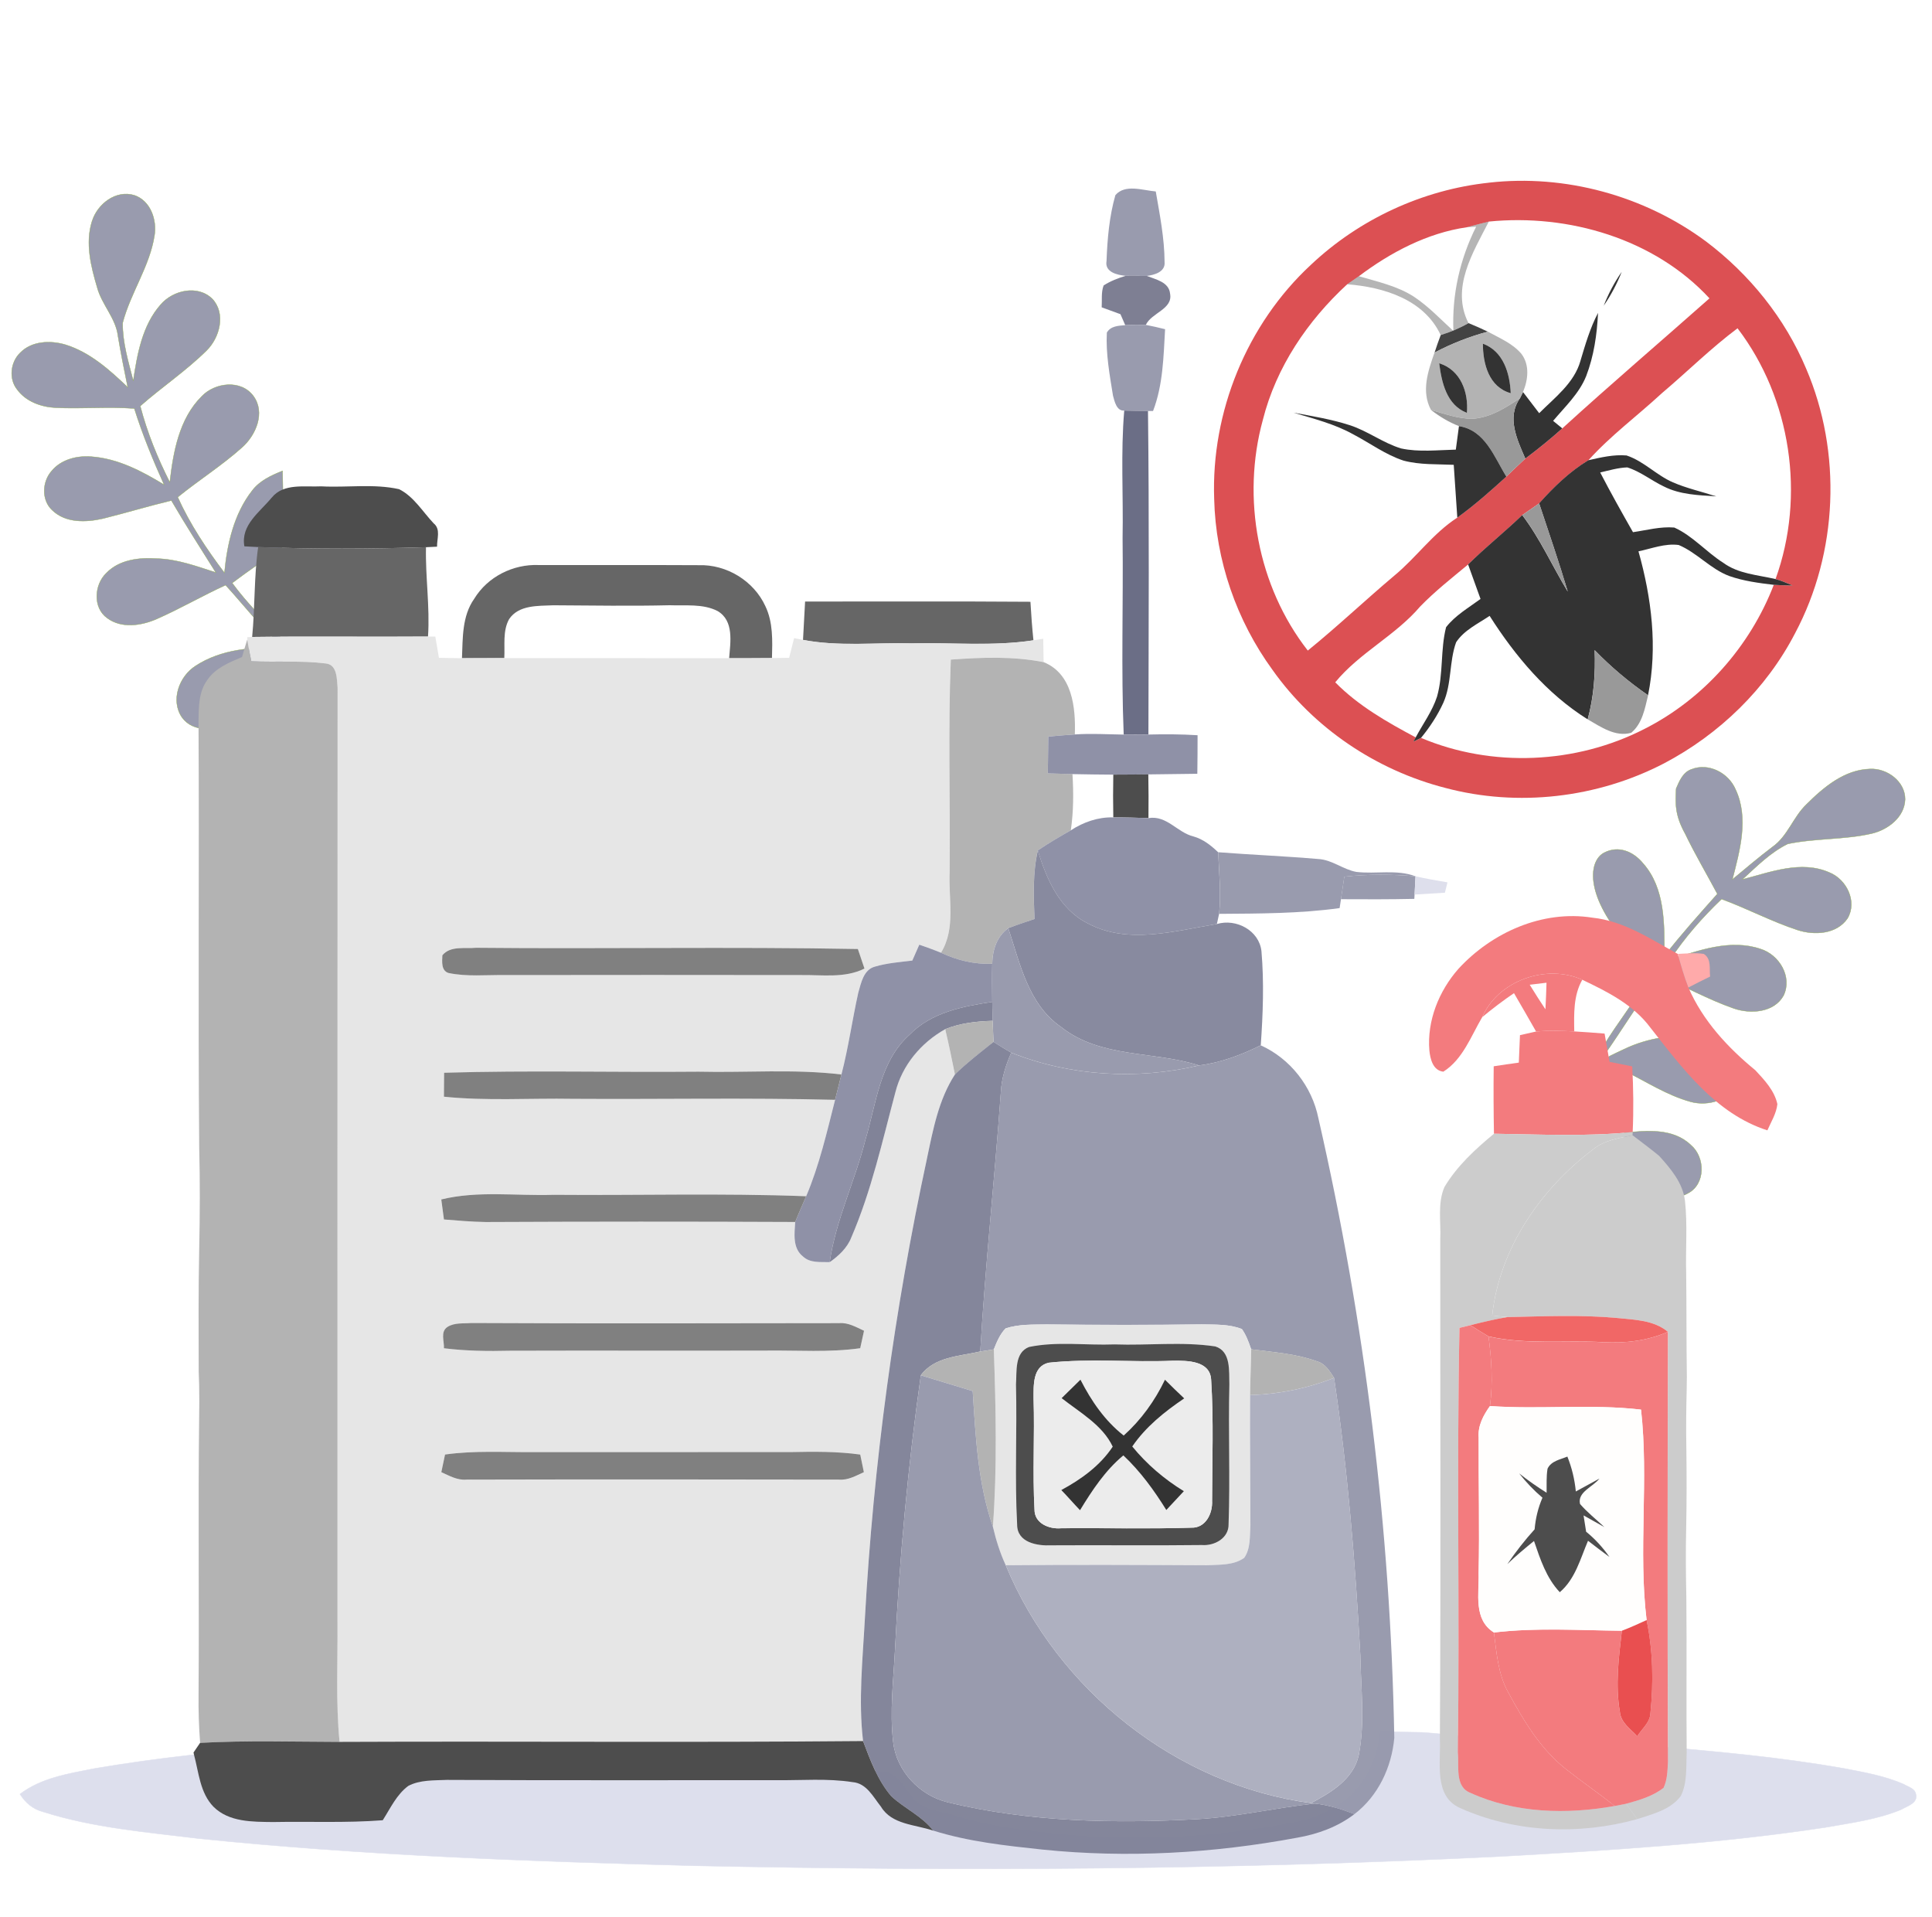
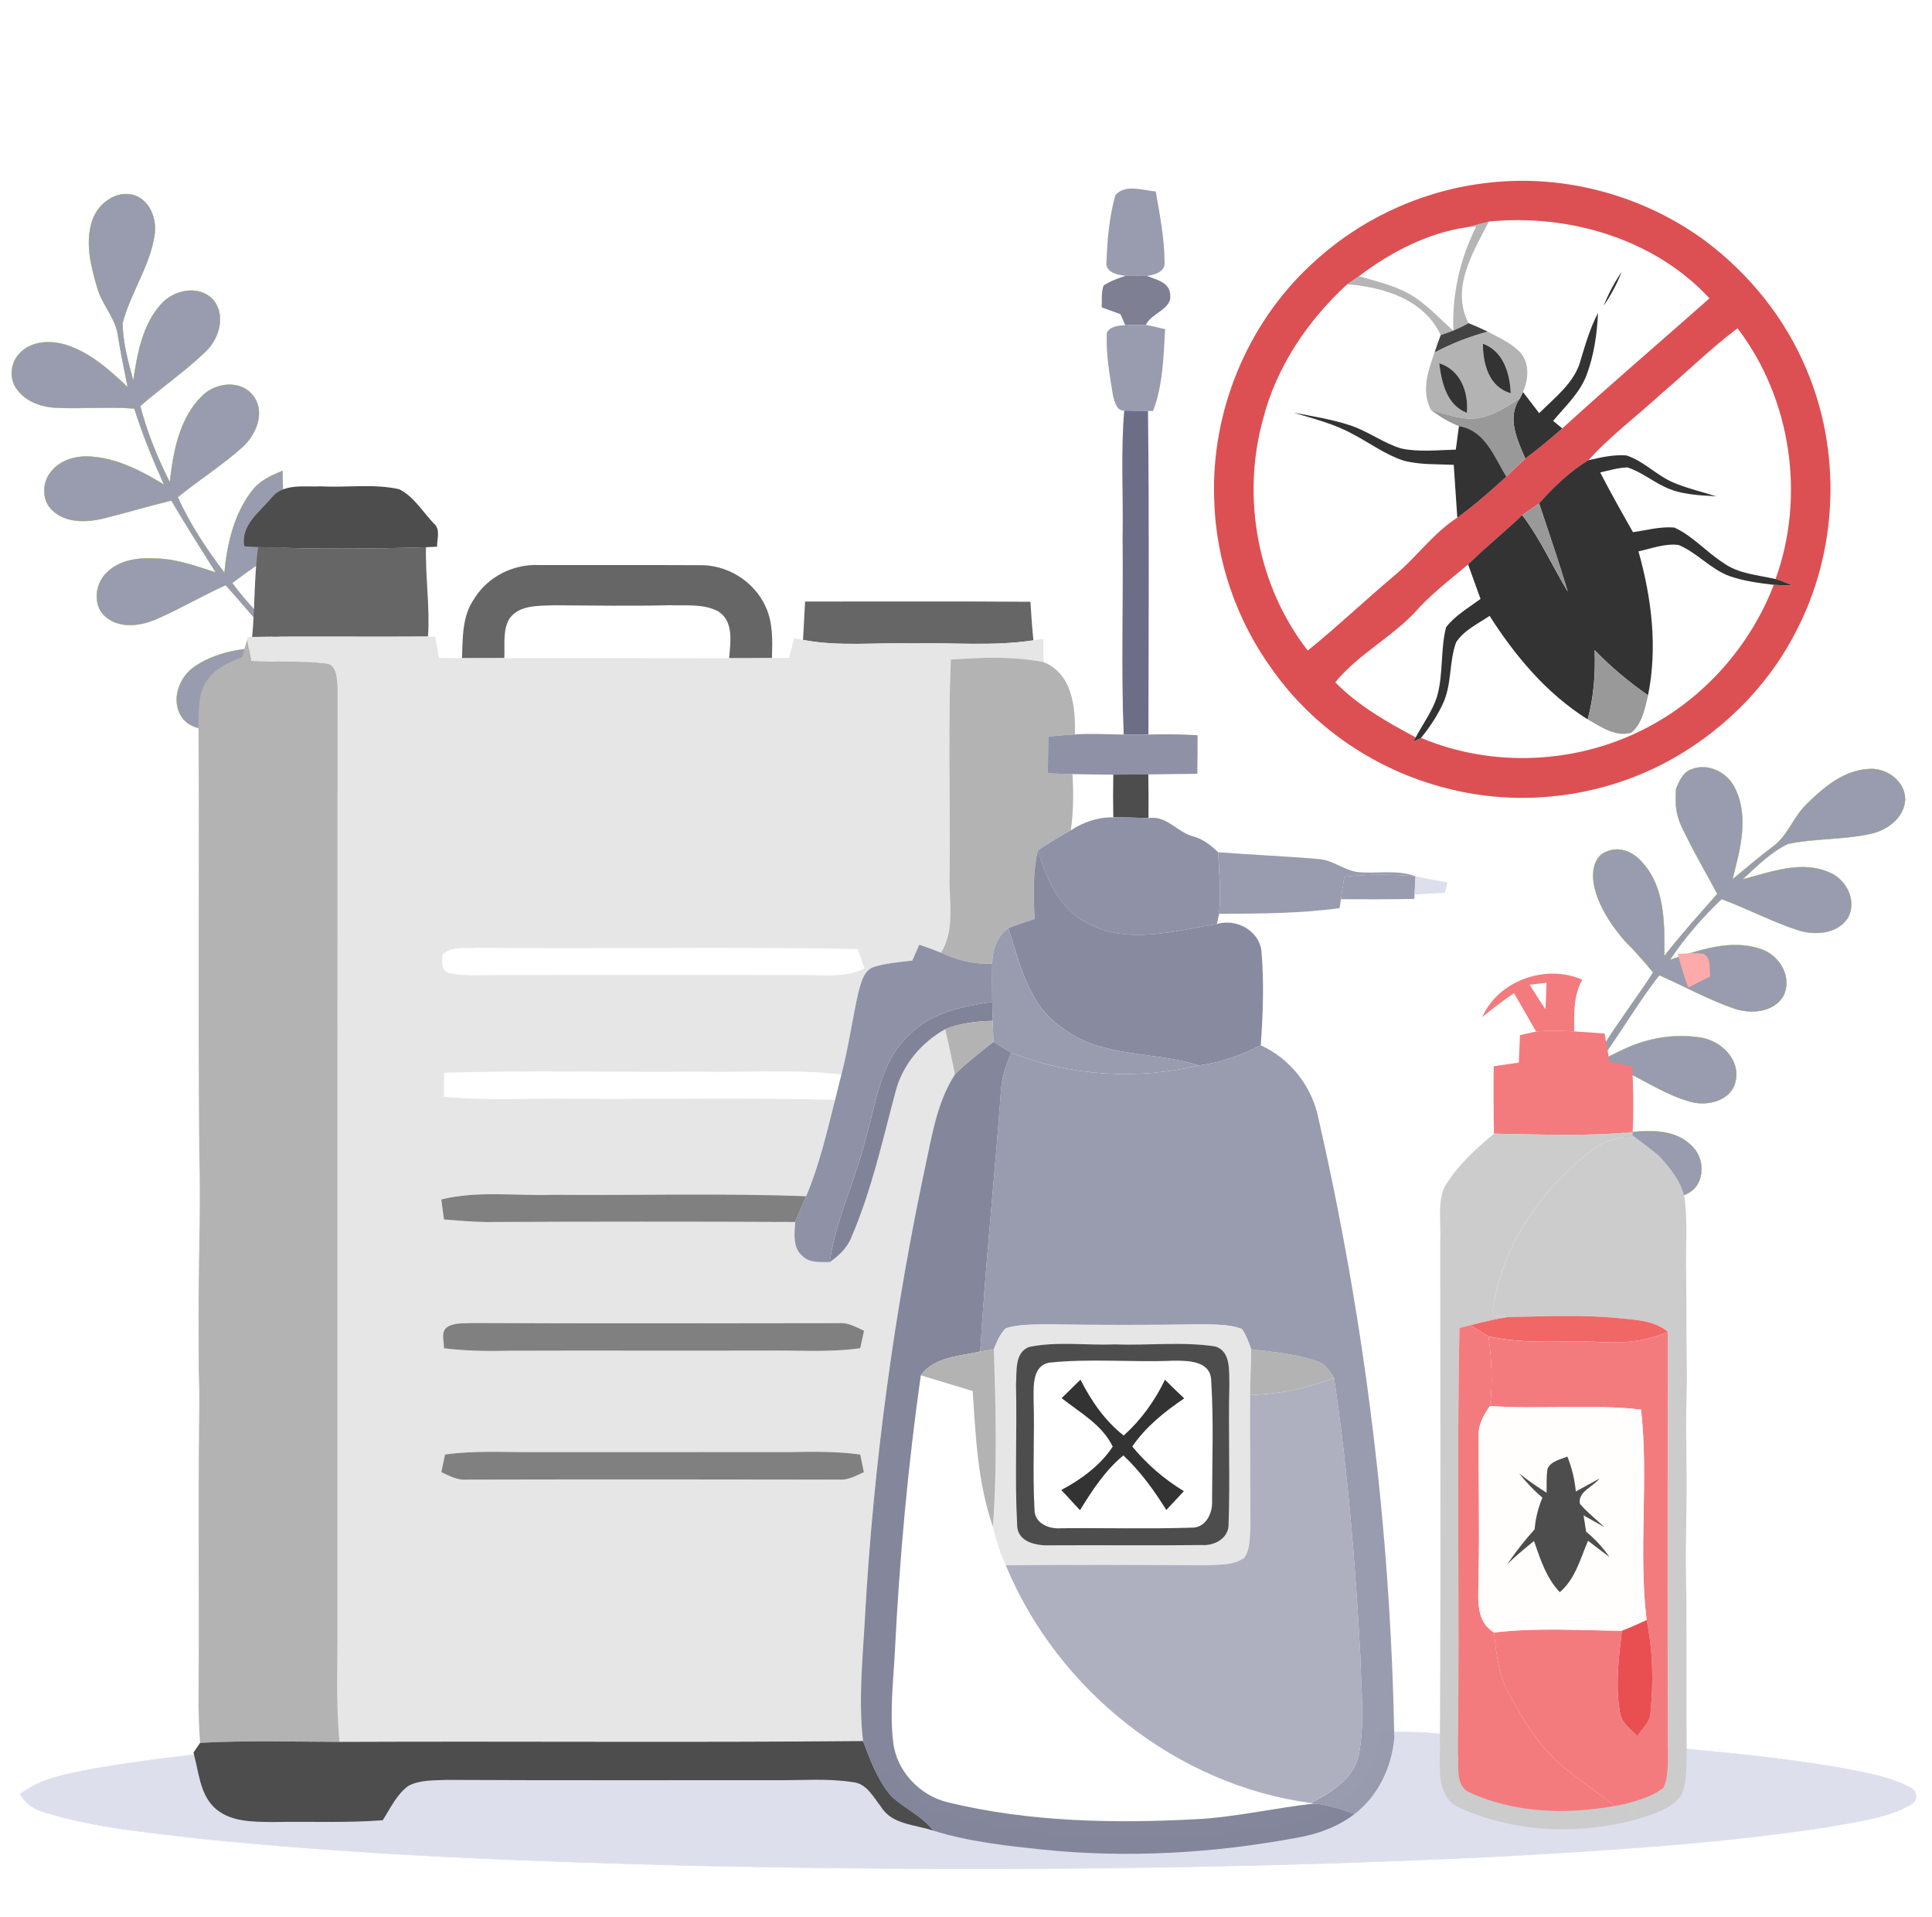
<svg xmlns="http://www.w3.org/2000/svg" xmlns:ns1="http://sodipodi.sourceforge.net/DTD/sodipodi-0.dtd" xmlns:ns2="http://www.inkscape.org/namespaces/inkscape" width="125" height="124" viewBox="0 0 125 124" fill="none" version="1.1" id="svg60" ns1:docname="30105.svg" ns2:version="1.1.1 (3bf5ae0d25, 2021-09-20)">
  <defs id="defs64" />
  <ns1:namedview id="namedview62" pagecolor="#505050" bordercolor="#eeeeee" borderopacity="1" ns2:pageshadow="0" ns2:pageopacity="0" ns2:pagecheckerboard="0" showgrid="false" ns2:zoom="4.6018966" ns2:cx="26.402158" ns2:cy="71.057659" ns2:window-width="1920" ns2:window-height="995" ns2:window-x="-9" ns2:window-y="-9" ns2:window-maximized="1" ns2:current-layer="g1200" showguides="true" ns2:guide-bbox="true">
    <ns1:guide position="-4.346,112.918" orientation="0,-1" id="guide949" />
    <ns1:guide position="56.716,2.746" orientation="0,-1" id="guide951" />
  </ns1:namedview>
  <g style="fill:none" id="g1355" transform="translate(-1.07,1.139)">
    <g id="g1204" transform="translate(-8.258,-21.64)" style="fill:#9799ac;fill-opacity:0.98">
      <path fill="#8dab4d" stroke="#8dab4d" stroke-width="0.022" opacity="1" d="m 15.284,34.814 c 0.342,-1.113 1.542,-2.051 2.738,-1.681 1.041,0.354 1.463,1.58 1.301,2.593 -0.309,2.007 -1.552,3.715 -2.06,5.661 -0.012,1.278 0.37,2.522 0.687,3.751 0.258,-1.723 0.581,-3.579 1.77,-4.93 0.804,-0.94 2.407,-1.301 3.35,-0.368 0.881,0.949 0.474,2.496 -0.375,3.333 -1.329,1.315 -2.893,2.358 -4.294,3.594 0.445,1.709 1.116,3.357 1.913,4.932 0.227,-1.964 0.605,-4.107 2.063,-5.558 0.856,-0.902 2.543,-1.104 3.343,-0.026 0.795,1.074 0.162,2.539 -0.738,3.333 -1.306,1.167 -2.797,2.11 -4.156,3.211 0.79,1.753 1.866,3.366 3.024,4.897 0.178,-1.873 0.614,-3.812 1.796,-5.323 0.488,-0.642 1.235,-0.98 1.962,-1.273 0.045,1.641 0.037,3.284 0,4.925 -1.081,0.785 -2.194,1.519 -3.258,2.328 0.959,1.308 2.114,2.447 3.235,3.617 0.006,0.105 0.012,0.319 0.014,0.427 -1.395,-1.137 -2.464,-2.595 -3.676,-3.908 -1.517,0.692 -2.958,1.533 -4.484,2.203 -0.992,0.424 -2.248,0.614 -3.172,-0.07 -0.945,-0.666 -0.844,-2.175 -0.049,-2.921 0.837,-0.86 2.114,-1.006 3.254,-0.928 1.324,0.035 2.576,0.499 3.821,0.902 -0.97,-1.547 -1.957,-3.08 -2.876,-4.658 -1.484,0.356 -2.944,0.799 -4.426,1.167 -1.097,0.253 -2.421,0.298 -3.286,-0.544 -0.703,-0.652 -0.652,-1.835 -0.04,-2.529 0.614,-0.75 1.641,-1.006 2.574,-0.931 1.711,0.122 3.268,0.94 4.707,1.817 -0.724,-1.61 -1.397,-3.247 -1.927,-4.932 -1.699,-0.127 -3.404,0.033 -5.106,-0.052 -0.933,-0.049 -1.915,-0.403 -2.48,-1.184 -0.551,-0.694 -0.422,-1.774 0.209,-2.375 0.743,-0.759 1.943,-0.804 2.911,-0.518 1.592,0.49 2.86,1.632 4.041,2.759 C 17.368,44.449 17.145,43.34 16.96,42.224 16.817,41.066 15.917,40.208 15.619,39.102 15.212,37.73 14.834,36.226 15.282,34.814 Z" id="path54" style="fill:#9799ac;fill-opacity:0.98" />
      <path fill="#8dab4d" stroke="#8dab4d" stroke-width="0.022" opacity="1" d="m 21.991,63.567 c 1.643,-1.064 3.704,-1.261 5.614,-1.104 0.009,0.532 0.007,1.064 0,1.599 -1.102,1.074 -2.105,2.281 -3.397,3.139 -0.924,0.591 -2.393,0.68 -3.099,-0.288 -0.767,-1.106 -0.19,-2.668 0.884,-3.345 z" id="path122" style="fill:#9799ac;fill-opacity:0.98" />
    </g>
    <g id="g1209" transform="translate(6.493,2.652)" style="fill:#9799ac;fill-opacity:0.98">
      <path fill="#8dab4d" stroke="#8dab4d" stroke-width="0.022" opacity="1" d="m 104.004,45.977 c 1.111,-0.45 2.403,0.225 2.86,1.292 0.874,1.849 0.279,3.957 -0.204,5.83 0.858,-0.71 1.707,-1.435 2.597,-2.107 0.985,-0.694 1.336,-1.925 2.189,-2.743 1.116,-1.113 2.468,-2.255 4.123,-2.3 1.099,-0.052 2.276,0.806 2.267,1.969 -0.04,1.156 -1.116,1.962 -2.161,2.208 -1.784,0.41 -3.645,0.295 -5.431,0.67 -1.123,0.549 -2.023,1.463 -2.935,2.3 1.81,-0.466 3.797,-1.256 5.628,-0.45 1.109,0.445 1.817,1.875 1.177,2.963 -0.703,1.036 -2.15,1.113 -3.242,0.755 -1.681,-0.553 -3.251,-1.39 -4.911,-2 -1.245,1.188 -2.389,2.494 -3.34,3.931 1.859,-0.612 3.898,-1.357 5.851,-0.706 1.214,0.373 2.079,1.796 1.503,3.01 -0.617,1.118 -2.143,1.217 -3.233,0.835 -1.657,-0.581 -3.2,-1.437 -4.803,-2.143 -0.902,1.048 -2.732,4.025 -3.55,5.129 0.002,-0.169 0.007,-0.504 0.009,-0.67 0.584,-1.003 2.533,-3.653 3.138,-4.64 -0.588,-0.722 -1.207,-1.418 -1.866,-2.072 -2.612,-3.072 -2.26,-5.175 -1.31,-5.668 0.94,-0.496 1.903,-0.068 2.52,0.684 1.442,1.617 1.383,3.966 1.376,6.003 1.083,-1.392 2.262,-2.705 3.434,-4.025 -0.692,-1.301 -1.446,-2.569 -2.084,-3.898 -0.678,-1.217 -0.628,-1.973 -0.584,-2.914 0.211,-0.488 0.438,-1.048 0.982,-1.245 z" id="path86" ns1:nodetypes="ccccccccccccccccccccccccccccccc" style="fill:#9799ac;fill-opacity:0.98" />
      <path fill="#8dab4d" stroke="#8dab4d" stroke-width="0.022" opacity="1" d="m 99.67,64.069 c 1.528,-0.729 3.293,-1.006 4.97,-0.738 1.296,0.22 2.557,1.428 2.222,2.832 -0.277,1.245 -1.8,1.613 -2.89,1.317 -1.533,-0.42 -2.881,-1.308 -4.294,-2.007 -1.529,-0.864 -1.56,-0.655 -0.007,-1.404 z" id="path124" ns1:nodetypes="ccccccc" style="fill:#9799ac;fill-opacity:0.98" />
      <path fill="#8dab4d" stroke="#8dab4d" stroke-width="0.022" opacity="1" d="m 99.667,69.484 c 1.449,-0.155 3.169,-0.309 4.311,0.795 0.933,0.788 0.959,2.529 -0.202,3.122 -1.35,0.729 -2.888,0.04 -4.1,-0.649 -0.023,-1.09 -0.035,-2.178 -0.009,-3.268 z" id="path132" style="fill:#9799ac;fill-opacity:0.98" />
    </g>
    <path fill="#dddfed" stroke="#dddfed" stroke-width="0.027" opacity="1" d="m 90.358,110.864 c 0.896,0.02 1.795,0.043 2.698,0.054 0,0 4.096,0.249 5.682,0.95 3.265,1.466 2.568,4.76 5.999,3.806 0.916,-0.301 1.973,-0.556 2.58,-1.366 0.389,-0.779 0.309,-1.69 0.349,-2.537 4.258,0.369 8.522,0.736 12.732,1.486 1.3,0.249 2.623,0.481 3.843,1.014 0.272,0.172 0.71,0.261 0.782,0.63 0.163,0.593 -0.547,0.776 -0.939,1.008 -1.564,0.65 -3.259,0.862 -4.911,1.157 -6.973,1.06 -14.02,1.483 -21.053,1.881 -17.351,0.851 -34.727,0.968 -52.092,0.598 C 35.319,119.265 24.601,118.882 13.942,117.788 10.555,117.37 7.11,117.095 3.842,116.052 3.201,115.889 2.708,115.46 2.362,114.913 c 1.377,-1.051 3.127,-1.32 4.779,-1.649 4.02,-0.684 8.084,-1.125 12.153,-1.403 0.284,1.051 0.355,2.265 1.157,3.084 0.919,0.913 2.311,0.888 3.516,0.902 2.168,-0.04 -0.307,-1.828 1.858,-1.995 0.452,-0.71 5.461,0.368 6.155,-0.145 0.699,-0.367 1.523,-0.318 2.288,-0.355 6.495,0.034 12.986,0.011 19.481,0.017 1.512,0.017 3.035,-0.12 4.536,0.115 0.83,0.066 1.22,0.879 1.681,1.455 0.641,1.071 2.033,1.051 3.093,1.418 2.093,0.656 4.284,0.891 6.457,1.123 5.026,0.515 10.123,0.223 15.083,-0.702 1.22,-0.212 2.411,-0.641 3.399,-1.4 1.406,-1.074 2.202,-2.772 2.36,-4.513 z" id="path136" ns1:nodetypes="cccccccccccccccccccccccccccccccc" />
    <g id="g1200" transform="matrix(1.335,0,0,1.335,160.129,23.171)">
      <path fill="#de3c3c" stroke="#de3c3c" stroke-width="0.022" opacity="1" d="m -46.984,-9.359 c 3.699,-0.42 7.532,0.633 10.52,2.848 2.11,1.592 3.826,3.718 4.85,6.158 1.746,4.065 1.545,8.917 -0.532,12.822 -1.392,2.693 -3.671,4.899 -6.348,6.306 -3.23,1.681 -7.089,2.131 -10.609,1.191 -3.338,-0.856 -6.371,-2.893 -8.366,-5.71 -1.749,-2.396 -2.761,-5.319 -2.832,-8.286 -0.152,-4.217 1.582,-8.469 4.679,-11.341 2.349,-2.22 5.424,-3.645 8.638,-3.987 m -0.007,1.885 c -0.359,0.087 -0.713,0.183 -1.064,0.274 -1.915,0.277 -3.699,1.217 -5.232,2.372 -0.19,0.131 -0.38,0.26 -0.567,0.391 -1.922,1.77 -3.446,4.018 -4.088,6.571 -1.043,3.79 -0.248,8.071 2.178,11.177 1.437,-1.165 2.778,-2.438 4.191,-3.629 1.069,-0.881 1.875,-2.051 3.054,-2.811 0.839,-0.605 1.613,-1.294 2.377,-1.988 0.305,-0.293 0.609,-0.586 0.919,-0.874 0.619,-0.459 1.219,-0.949 1.793,-1.463 2.344,-2.138 4.759,-4.198 7.133,-6.301 -2.668,-2.89 -6.84,-4.105 -10.694,-3.72 m 8.376,8.326 c -1.177,1.088 -2.473,2.044 -3.547,3.237 -0.912,0.553 -1.683,1.301 -2.389,2.091 -0.274,0.19 -0.546,0.377 -0.818,0.567 -0.851,0.823 -1.782,1.559 -2.623,2.393 -0.795,0.659 -1.61,1.299 -2.328,2.039 -1.203,1.411 -2.932,2.232 -4.114,3.671 1.118,1.137 2.511,1.927 3.903,2.67 l -0.11,0.204 c 0.091,-0.047 0.277,-0.136 0.368,-0.18 3.434,1.451 7.511,1.266 10.823,-0.434 2.862,-1.449 5.12,-3.997 6.27,-6.983 0.302,0.021 0.605,0.03 0.91,0.03 -0.272,-0.115 -0.544,-0.232 -0.825,-0.309 1.456,-4.022 0.755,-8.748 -1.842,-12.152 -1.296,0.97 -2.445,2.114 -3.678,3.155 z" id="path2" style="fill:#dc5053;fill-opacity:1;stroke:none" />
      <path fill="#fec343" stroke="#fec343" stroke-width="0.022" opacity="1" d="m -65.089,-8.755 c 0.469,-0.551 1.331,-0.23 1.957,-0.178 0.195,1.132 0.422,2.269 0.427,3.422 0.045,0.476 -0.495,0.626 -0.86,0.67 -0.345,-0.005 -0.687,-0.005 -1.027,-0.005 -0.41,-0.037 -1.024,-0.178 -0.926,-0.72 0.04,-1.069 0.134,-2.159 0.429,-3.19 z" id="path4" style="fill:#9799ac;stroke:none;fill-opacity:0.98" />
      <path fill="#1b0b0d" stroke="#1b0b0d" stroke-width="0.022" opacity="0.36" d="m -48.055,-7.2 c 0.352,-0.091 0.706,-0.188 1.064,-0.274 -0.767,1.498 -1.852,3.221 -0.985,4.92 -0.427,0.246 -0.879,0.436 -1.348,0.579 -0.806,-1.73 -2.773,-2.325 -4.531,-2.461 0.188,-0.131 0.377,-0.26 0.567,-0.391 0.907,0.27 1.861,0.471 2.668,0.994 0.708,0.469 1.289,1.09 1.913,1.66 -0.075,-1.758 0.314,-3.481 1.102,-5.054 -0.113,0.007 -0.338,0.021 -0.45,0.028 z" id="path6" style="fill:#333333;stroke:none" />
      <path fill="#954004" stroke="#954004" stroke-width="0.022" opacity="1" d="m -41.423,-3.398 c 0.227,-0.579 0.518,-1.132 0.874,-1.641 -0.23,0.577 -0.52,1.13 -0.874,1.641 z" id="path8" style="fill:#333333;stroke:none" />
      <path fill="#1c6574" stroke="#1c6574" stroke-width="0.022" opacity="1" d="m -64.593,-4.845 c 0.34,0 0.682,0 1.027,0.005 0.431,0.171 1.074,0.293 1.128,0.86 0.143,0.752 -0.893,0.917 -1.177,1.512 -0.333,-0.009 -0.666,-0.005 -0.996,0.014 -0.059,-0.134 -0.173,-0.398 -0.232,-0.532 -0.305,-0.11 -0.609,-0.223 -0.91,-0.333 0.023,-0.352 -0.033,-0.724 0.094,-1.06 0.328,-0.211 0.694,-0.352 1.067,-0.466 z" id="path10" style="fill:#7b7d91;stroke:none;fill-opacity:0.98" />
      <path fill="#803603" stroke="#803603" stroke-width="0.022" opacity="1" d="m -42.549,-0.731 c 0.237,-0.79 0.466,-1.585 0.851,-2.318 -0.049,1.041 -0.199,2.086 -0.574,3.061 -0.34,0.849 -1.027,1.484 -1.603,2.171 0.113,0.091 0.335,0.272 0.445,0.363 -0.574,0.513 -1.174,1.003 -1.793,1.463 -0.394,-0.912 -0.917,-1.995 -0.258,-2.923 0.038,-0.075 0.113,-0.225 0.148,-0.3 0.26,0.342 0.523,0.682 0.783,1.024 0.757,-0.759 1.699,-1.46 2.002,-2.541 z" id="path12" style="fill:#333333;stroke:none" />
      <path fill="#9c4506" stroke="#9c4506" stroke-width="0.022" opacity="0.92" d="m -47.975,-2.554 c 0.316,0.129 0.628,0.265 0.938,0.415 -0.898,0.239 -1.763,0.579 -2.583,1.013 0.091,-0.286 0.192,-0.567 0.298,-0.849 0.469,-0.143 0.921,-0.333 1.348,-0.579 z" id="path14" style="fill:#333333;stroke:none" />
      <path fill="#fec443" stroke="#fec443" stroke-width="0.022" opacity="1" d="m -65.502,-2.095 c 0.183,-0.321 0.563,-0.333 0.891,-0.359 0.331,-0.019 0.663,-0.023 0.996,-0.014 0.312,0.061 0.624,0.129 0.935,0.209 -0.077,1.334 -0.099,2.703 -0.584,3.964 h -0.246 c -0.384,-0.005 -0.769,-0.007 -1.151,-0.021 -0.37,0.03 -0.469,-0.448 -0.544,-0.722 -0.162,-1.008 -0.352,-2.032 -0.298,-3.057 z" id="path16" style="fill:#9799ac;stroke:none;fill-opacity:0.98" />
      <path fill="#d67626" stroke="#d67626" stroke-width="0.022" opacity="1" d="m -49.621,-1.127 c 0.82,-0.434 1.685,-0.774 2.583,-1.013 0.565,0.309 1.195,0.567 1.624,1.071 0.413,0.541 0.328,1.263 0.08,1.854 -0.035,0.075 -0.11,0.225 -0.148,0.3 -0.696,0.466 -1.451,0.947 -2.311,0.996 -0.689,0 -1.346,-0.244 -2,-0.427 -0.485,-0.905 -0.143,-1.887 0.171,-2.782 m 2.342,-0.431 c 0.002,0.975 0.288,2.103 1.35,2.4 -0.04,-0.961 -0.356,-2.037 -1.35,-2.4 m -2.117,0.949 c 0.12,0.935 0.359,2.023 1.343,2.405 0.087,-1.003 -0.305,-2.084 -1.343,-2.405 z" id="path18" style="fill:#b3b3b3;stroke:none" />
      <path fill="#b55104" stroke="#b55104" stroke-width="0.022" opacity="1" d="m -47.279,-1.558 c 0.994,0.363 1.31,1.439 1.35,2.4 -1.062,-0.298 -1.348,-1.425 -1.35,-2.4 z" id="path20" style="fill:#333333;stroke:none" />
      <path fill="#b55004" stroke="#b55004" stroke-width="0.022" opacity="1" d="m -49.396,-0.609 c 1.038,0.321 1.43,1.402 1.343,2.405 -0.985,-0.382 -1.224,-1.47 -1.343,-2.405 z" id="path22" style="fill:#333333;stroke:none" />
      <path fill="#b44e02" stroke="#b44e02" stroke-width="0.022" opacity="1" d="m -47.792,2.082 c 0.86,-0.049 1.615,-0.53 2.311,-0.996 -0.659,0.928 -0.136,2.011 0.258,2.923 -0.309,0.288 -0.614,0.581 -0.919,0.874 -0.593,-0.956 -1.027,-2.248 -2.297,-2.447 -0.49,-0.188 -0.938,-0.464 -1.353,-0.781 0.654,0.183 1.31,0.427 2,0.427 z" id="path24" style="fill:#999999;stroke:none" />
      <path fill="#16505c" stroke="#16505c" stroke-width="0.022" opacity="1" d="m -64.66,1.684 c 0.382,0.014 0.767,0.016 1.151,0.021 0.063,5.223 0.03,10.45 0.021,15.675 -0.401,0.004 -0.802,0.007 -1.198,0.002 -0.129,-3.174 -0.016,-6.355 -0.054,-9.531 0.04,-2.056 -0.096,-4.116 0.08,-6.167 z" id="path26" style="fill:#686b84;stroke:none;fill-opacity:0.98" />
      <path fill="#7f3503" stroke="#7f3503" stroke-width="0.022" opacity="1" d="m -56.458,1.785 c 0.914,0.169 1.835,0.319 2.722,0.605 0.874,0.279 1.617,0.865 2.499,1.13 0.87,0.185 1.765,0.075 2.647,0.056 0.047,-0.38 0.098,-0.762 0.152,-1.139 1.271,0.199 1.704,1.491 2.297,2.447 -0.764,0.694 -1.538,1.383 -2.377,1.988 -0.059,-0.853 -0.115,-1.707 -0.173,-2.56 -0.811,-0.037 -1.643,0.007 -2.433,-0.204 -0.879,-0.286 -1.627,-0.851 -2.438,-1.273 -0.902,-0.504 -1.913,-0.755 -2.895,-1.05 z" id="path28" style="fill:#333333;stroke:none" />
      <path fill="#7f3503" stroke="#7f3503" stroke-width="0.022" opacity="1" d="m -42.162,4.089 c 0.602,-0.136 1.224,-0.284 1.847,-0.23 0.83,0.274 1.446,0.954 2.243,1.301 0.677,0.293 1.404,0.452 2.105,0.682 -0.86,-0.059 -1.758,-0.082 -2.541,-0.481 -0.602,-0.284 -1.13,-0.724 -1.772,-0.924 -0.448,0.016 -0.879,0.145 -1.313,0.246 0.506,0.977 1.045,1.936 1.589,2.893 0.663,-0.096 1.327,-0.281 2.002,-0.225 0.895,0.403 1.549,1.186 2.372,1.707 0.736,0.541 1.674,0.588 2.534,0.79 0.281,0.077 0.553,0.195 0.825,0.309 -0.305,0 -0.607,-0.009 -0.91,-0.03 -0.727,-0.087 -1.463,-0.183 -2.157,-0.427 -0.91,-0.34 -1.559,-1.128 -2.45,-1.503 -0.661,-0.089 -1.31,0.173 -1.95,0.307 0.635,2.255 0.935,4.653 0.464,6.974 -0.933,-0.645 -1.803,-1.374 -2.588,-2.187 0.042,1.128 -0.04,2.262 -0.338,3.354 -1.978,-1.238 -3.509,-3.061 -4.752,-5.014 -0.567,0.384 -1.238,0.692 -1.624,1.28 -0.342,0.945 -0.206,2.004 -0.619,2.93 -0.279,0.612 -0.654,1.181 -1.081,1.702 -0.091,0.045 -0.277,0.134 -0.368,0.18 l 0.11,-0.204 c 0.349,-0.656 0.804,-1.266 1.034,-1.978 0.312,-1.097 0.157,-2.262 0.438,-3.361 0.445,-0.574 1.092,-0.942 1.669,-1.369 -0.199,-0.558 -0.401,-1.116 -0.602,-1.671 0.842,-0.835 1.772,-1.571 2.623,-2.393 0.874,1.151 1.46,2.478 2.206,3.708 -0.427,-1.437 -0.917,-2.853 -1.388,-4.276 0.706,-0.79 1.477,-1.538 2.389,-2.091 z" id="path30" style="fill:#333333;stroke:none" />
      <path fill="#195a68" stroke="#195a68" stroke-width="0.022" opacity="1" d="m -105.975,5.901 c 0.579,-0.713 1.594,-0.504 2.4,-0.546 1.254,0.068 2.539,-0.138 3.774,0.138 0.71,0.356 1.137,1.088 1.671,1.653 0.354,0.284 0.157,0.75 0.166,1.132 -0.134,0.007 -0.401,0.019 -0.537,0.026 -2.71,0.087 -5.424,0.094 -8.134,-0.007 -0.166,-0.007 -0.499,-0.026 -0.666,-0.035 -0.188,-1.034 0.748,-1.657 1.324,-2.361 z" id="path32" style="fill:#4d4d4d;stroke:none" />
      <path fill="#ad4b03" stroke="#ad4b03" stroke-width="0.022" opacity="1" d="m -45.368,6.747 c 0.272,-0.19 0.544,-0.377 0.818,-0.567 0.471,1.423 0.961,2.839 1.388,4.276 -0.745,-1.231 -1.331,-2.557 -2.206,-3.708 z" id="path34" style="fill:#999999;stroke:none" />
      <path fill="#1d6675" stroke="#1d6675" stroke-width="0.022" opacity="1" d="m -106.634,8.296 c 2.71,0.101 5.424,0.094 8.134,0.007 -0.033,1.446 0.195,2.886 0.098,4.33 -2.841,0.023 -5.682,-0.019 -8.523,0.019 0.141,-1.449 0.087,-2.911 0.291,-4.355 z" id="path36" style="fill:#666666;stroke:none" />
      <path fill="#1d6675" stroke="#1d6675" stroke-width="0.022" opacity="1" d="m -96.165,10.807 c 0.652,-1.074 1.889,-1.692 3.139,-1.639 2.579,0.005 5.159,-0.007 7.74,0.007 1.353,-0.045 2.672,0.759 3.235,1.988 0.375,0.781 0.342,1.669 0.319,2.513 -0.692,0.005 -1.385,0.009 -2.077,0.007 0.063,-0.778 0.246,-1.812 -0.558,-2.286 -0.715,-0.366 -1.554,-0.251 -2.328,-0.281 -1.88,0.045 -3.76,0.012 -5.638,0.002 -0.738,0.033 -1.671,-0.023 -2.138,0.67 -0.319,0.572 -0.199,1.263 -0.234,1.889 -0.682,0.002 -1.367,0.007 -2.051,0.005 0.04,-0.977 0,-2.037 0.591,-2.876 z" id="path38" style="fill:#666666;stroke:none" />
      <path fill="#1a5f6e" stroke="#1a5f6e" stroke-width="0.022" opacity="1" d="m -80.127,10.936 c 3.64,0.005 7.281,-0.016 10.921,0.012 0.035,0.624 0.082,1.247 0.145,1.868 -1.957,0.3 -3.943,0.101 -5.914,0.148 -1.751,-0.045 -3.521,0.164 -5.253,-0.169 0.037,-0.619 0.068,-1.238 0.101,-1.859 z" id="path40" style="fill:#666666;stroke:none" />
      <path fill="#ffc343" stroke="#ffc343" stroke-width="0.022" opacity="1" d="m -107.157,12.664 0.232,-0.012 c 2.841,-0.037 5.682,0.004 8.523,-0.019 0.087,0 0.265,0 0.354,0 0.059,0.342 0.117,0.687 0.176,1.031 0.373,0.007 0.743,0.014 1.116,0.019 0.685,0.002 1.369,-0.002 2.051,-0.005 3.633,0.002 7.264,-0.004 10.895,0.005 0.692,0.002 1.385,-0.002 2.077,-0.007 0.277,-0.005 0.553,-0.007 0.832,-0.012 0.077,-0.319 0.159,-0.638 0.241,-0.954 0.108,0.021 0.324,0.063 0.431,0.084 1.732,0.333 3.502,0.124 5.253,0.169 1.971,-0.047 3.957,0.152 5.914,-0.148 0.12,-0.019 0.359,-0.056 0.476,-0.075 0.007,0.377 0.014,0.755 0.019,1.132 -1.481,-0.293 -3.003,-0.232 -4.498,-0.124 -0.138,3.422 -0.024,6.852 -0.056,10.277 -0.066,1.308 0.309,2.743 -0.42,3.926 -0.349,-0.141 -0.699,-0.27 -1.053,-0.389 -0.113,0.256 -0.227,0.513 -0.34,0.771 -0.605,0.073 -1.219,0.117 -1.805,0.291 -0.558,0.143 -0.675,0.792 -0.813,1.266 -0.293,1.317 -0.476,2.656 -0.816,3.962 -2.297,-0.274 -4.616,-0.082 -6.922,-0.136 -4.112,0.037 -8.226,-0.073 -12.332,0.052 -0.006,0.387 -0.007,0.774 -0.009,1.16 2.077,0.213 4.165,0.066 6.247,0.103 4.238,0.028 8.474,-0.059 12.71,0.049 -0.401,1.575 -0.764,3.169 -1.402,4.672 -4.079,-0.157 -8.165,-0.035 -12.246,-0.07 -1.812,0.061 -3.654,-0.211 -5.438,0.225 0.042,0.323 0.084,0.647 0.129,0.97 0.673,0.056 1.348,0.113 2.025,0.124 4.998,-0.023 9.998,-0.026 14.998,-0.002 -0.035,0.565 -0.131,1.266 0.37,1.664 0.347,0.338 0.86,0.267 1.301,0.281 0.438,-0.309 0.849,-0.687 1.048,-1.198 0.973,-2.253 1.503,-4.66 2.133,-7.023 0.328,-1.317 1.245,-2.412 2.419,-3.068 0.171,0.729 0.326,1.463 0.471,2.196 -0.79,1.217 -1.06,2.663 -1.353,4.058 -1.582,7.339 -2.597,14.803 -3.012,22.302 -0.106,1.974 -0.321,3.964 -0.089,5.938 -8.455,0.077 -16.913,0.002 -25.37,0.04 -0.19,-1.939 -0.082,-3.887 -0.101,-5.83 0,-15.084 -0.006,-30.169 0.006,-45.251 -0.04,-0.427 -0.012,-1.128 -0.591,-1.172 -1.191,-0.148 -2.393,-0.049 -3.589,-0.105 -0.068,-0.331 -0.136,-0.659 -0.188,-0.989 l -0.006,-0.178 m 9.451,15.41 c -0.009,0.293 -0.07,0.734 0.288,0.858 0.902,0.192 1.835,0.089 2.752,0.103 4.766,-0.007 9.533,-0.007 14.299,0 1.043,-0.019 2.145,0.166 3.118,-0.314 -0.108,-0.319 -0.216,-0.633 -0.321,-0.949 -6.165,-0.115 -12.337,0.002 -18.504,-0.059 -0.544,0.056 -1.233,-0.113 -1.631,0.361 m 0.246,18.01 c -0.356,0.237 -0.152,0.687 -0.171,1.034 1.062,0.131 2.131,0.145 3.2,0.12 4.142,-0.014 8.282,0.004 12.424,-0.007 1.517,-0.019 3.04,0.098 4.55,-0.115 0.061,-0.284 0.122,-0.565 0.185,-0.846 -0.389,-0.178 -0.769,-0.408 -1.214,-0.368 -5.942,0.007 -11.887,0.023 -17.832,-0.007 -0.38,0.033 -0.806,-0.026 -1.142,0.19 m -0.117,6.184 c -0.061,0.284 -0.122,0.567 -0.18,0.853 0.387,0.173 0.769,0.398 1.212,0.361 6.02,-0.014 12.042,-0.012 18.059,0 0.443,0.037 0.82,-0.188 1.207,-0.361 -0.059,-0.286 -0.117,-0.57 -0.176,-0.853 -1.12,-0.155 -2.253,-0.143 -3.38,-0.12 -4.142,0.005 -8.282,0 -12.424,0.002 -1.439,0.012 -2.888,-0.087 -4.318,0.117 z" id="path42" style="fill:#e6e6e6;stroke:none" />
      <path fill="#e6b13d" stroke="#e6b13d" stroke-width="0.022" opacity="1" d="m -107.164,12.785 0.012,0.056 c 0.052,0.331 0.12,0.659 0.188,0.989 1.195,0.056 2.398,-0.042 3.589,0.105 0.579,0.045 0.551,0.745 0.591,1.172 -0.009,15.082 -0.006,30.166 -0.006,45.251 0.019,1.943 -0.089,3.891 0.101,5.83 -2.253,-0.005 -4.508,-0.075 -6.758,0.047 -0.061,-0.788 -0.084,-1.573 -0.075,-2.361 0.033,-4.463 -0.026,-8.926 0.028,-13.39 0.009,-0.534 0.012,-1.067 0,-1.599 l -0.007,-0.206 c 0,-0.108 -0.009,-0.321 -0.014,-0.427 -0.006,-1.983 -0.017,-3.964 0.024,-5.945 0.035,-1.641 0.042,-3.284 0,-4.925 -0.059,-6.875 0.006,-13.751 -0.033,-20.626 0.009,-0.687 0,-1.437 0.424,-2.016 0.389,-0.584 1.067,-0.851 1.685,-1.116 0.08,-0.284 0.164,-0.563 0.251,-0.842 z" id="path44" style="fill:#b3b3b3;stroke:none" />
      <path fill="#954004" stroke="#954004" stroke-width="0.022" opacity="1" d="m -41.859,13.292 c 0.785,0.813 1.655,1.542 2.588,2.187 -0.157,0.642 -0.279,1.371 -0.818,1.817 -0.769,0.216 -1.472,-0.286 -2.107,-0.649 0.298,-1.092 0.38,-2.227 0.338,-3.354 z" id="path46" style="fill:#999999;stroke:none" />
      <path fill="#e6b13d" stroke="#e6b13d" stroke-width="0.022" opacity="1" d="m -73.064,13.749 c 1.496,-0.108 3.017,-0.169 4.498,0.124 1.392,0.563 1.556,2.199 1.512,3.502 -0.431,0.026 -0.86,0.066 -1.289,0.105 -0.007,0.593 -0.012,1.186 -0.021,1.782 0.398,0.012 0.797,0.023 1.195,0.035 0.056,0.907 0.052,1.821 -0.08,2.724 -0.544,0.309 -1.083,0.624 -1.599,0.975 -0.253,1.088 -0.204,2.215 -0.162,3.322 -0.424,0.143 -0.853,0.284 -1.271,0.445 -0.56,0.401 -0.767,1.062 -0.778,1.723 -0.865,0.033 -1.707,-0.166 -2.482,-0.534 0.729,-1.184 0.354,-2.618 0.42,-3.926 0.033,-3.425 -0.082,-6.854 0.056,-10.277 z" id="path48" style="fill:#b3b3b3;stroke:none" />
      <path fill="#288294" stroke="#288294" stroke-width="0.022" opacity="1" d="m -68.343,17.481 c 0.429,-0.04 0.858,-0.08 1.289,-0.105 0.788,-0.054 1.578,-0.004 2.368,0.007 0.396,0.004 0.797,0.002 1.198,-0.002 0.792,-0.021 1.587,-0.016 2.382,0.033 0,0.621 -0.002,1.245 -0.012,1.868 -0.792,0.007 -1.582,0.019 -2.375,0.03 -0.567,0.005 -1.132,0.012 -1.697,0.012 -0.661,-0.005 -1.32,-0.012 -1.978,-0.026 -0.399,-0.012 -0.797,-0.023 -1.195,-0.035 0.009,-0.595 0.014,-1.188 0.021,-1.782 z" id="path50" style="fill:#8d8fa5;stroke:none;fill-opacity:0.98" />
      <path fill="#1a5d6b" stroke="#1a5d6b" stroke-width="0.022" opacity="1" d="m -65.19,19.323 c 0.565,0 1.13,-0.007 1.697,-0.012 0.014,0.706 0.014,1.411 0.007,2.119 -0.567,-0.021 -1.137,-0.037 -1.704,-0.035 -0.014,-0.692 -0.014,-1.383 0,-2.072 z" id="path52" style="fill:#4d4d4d;stroke:none" />
      <path fill="#288294" stroke="#288294" stroke-width="0.022" opacity="1" d="m -67.248,22.021 c 0.614,-0.398 1.317,-0.647 2.058,-0.626 0.567,-0.002 1.137,0.014 1.704,0.035 0.891,-0.148 1.395,0.701 2.189,0.891 0.466,0.131 0.844,0.436 1.188,0.762 0.047,0.994 0.145,1.992 0.047,2.986 -0.026,0.122 -0.08,0.37 -0.108,0.492 -2.051,0.335 -4.325,1.015 -6.28,-0.042 -1.353,-0.687 -1.983,-2.147 -2.398,-3.523 0.516,-0.352 1.055,-0.666 1.599,-0.975 z" id="path56" style="fill:#8d8fa5;stroke:none;fill-opacity:0.98" />
      <path fill="#1d6675" stroke="#1d6675" stroke-width="0.022" opacity="1" d="m -69.009,26.318 c -0.042,-1.106 -0.091,-2.234 0.162,-3.322 0.415,1.376 1.045,2.836 2.398,3.523 1.955,1.057 4.229,0.377 6.28,0.042 0.931,-0.277 2.044,0.307 2.159,1.313 0.131,1.514 0.073,3.045 -0.033,4.564 -0.945,0.466 -1.941,0.844 -2.993,0.975 -2.208,-0.708 -4.78,-0.342 -6.688,-1.866 -1.587,-1.092 -1.988,-3.073 -2.555,-4.784 0.417,-0.162 0.846,-0.302 1.271,-0.445 z" id="path58" style="fill:#86889d;stroke:none;fill-opacity:0.98" />
      <path fill="#1c6675" stroke="#1c6675" stroke-width="0.022" opacity="1" d="m -60.108,23.083 c 1.613,0.124 3.23,0.19 4.841,0.328 0.673,0.03 1.21,0.509 1.857,0.626 0.954,0.113 1.943,-0.134 2.867,0.211 -1.149,-0.096 -2.304,-0.105 -3.451,0.021 -0.054,0.363 -0.108,0.727 -0.162,1.09 -0.016,0.108 -0.049,0.323 -0.066,0.431 -1.932,0.267 -3.891,0.265 -5.839,0.279 0.098,-0.994 0,-1.992 -0.047,-2.986 z" id="path60" style="fill:#9799ac;stroke:none;fill-opacity:0.98" />
      <path fill="#288395" stroke="#288395" stroke-width="0.022" opacity="1" d="m -53.995,24.269 c 1.146,-0.127 2.302,-0.117 3.451,-0.021 -0.014,0.295 -0.03,0.591 -0.045,0.886 l -0.012,0.209 c -1.186,0.026 -2.37,0.023 -3.556,0.016 0.054,-0.363 0.108,-0.727 0.162,-1.09 z" id="path62" style="fill:#9799ac;stroke:none;fill-opacity:0.98" />
      <path fill="#dedfec" stroke="#dedfec" stroke-width="0.022" opacity="1" d="m -50.544,24.248 c 0.511,0.12 1.031,0.206 1.549,0.295 -0.03,0.124 -0.091,0.375 -0.124,0.502 -0.49,0.026 -0.98,0.056 -1.47,0.089 0.014,-0.295 0.03,-0.591 0.045,-0.886 z" id="path64" style="stroke:none" />
-       <path fill="#de3c3c" stroke="#de3c3c" stroke-width="0.022" opacity="1" d="m -48.463,28.732 c 1.622,-1.765 4.076,-2.86 6.491,-2.478 1.531,0.159 2.822,1.036 4.137,1.756 0.155,0.546 0.307,1.097 0.516,1.627 0.699,1.608 1.903,2.909 3.244,4.008 0.443,0.476 0.926,0.985 1.069,1.641 -0.049,0.457 -0.302,0.858 -0.485,1.273 -2.508,-0.806 -4.114,-3.003 -5.673,-4.981 -0.823,-1.109 -2.082,-1.737 -3.298,-2.316 -1.737,-0.781 -4.076,0.033 -4.848,1.81 -0.546,0.924 -0.938,2.046 -1.885,2.644 -0.502,-0.056 -0.635,-0.609 -0.677,-1.029 -0.12,-1.439 0.464,-2.883 1.409,-3.955 z" id="path66" style="fill:#f37b7e;fill-opacity:1;stroke:none" />
      <path fill="#185360" stroke="#185360" stroke-width="0.022" opacity="1" d="m -71.058,28.486 c 0.012,-0.661 0.218,-1.322 0.778,-1.723 0.567,1.711 0.968,3.692 2.555,4.784 1.908,1.524 4.48,1.158 6.688,1.866 -3.003,0.708 -6.228,0.525 -9.1,-0.619 -0.293,-0.162 -0.574,-0.345 -0.858,-0.52 -0.016,-0.342 -0.033,-0.682 -0.045,-1.022 -0.009,-0.307 -0.016,-0.612 -0.019,-0.917 -0.007,-0.616 -0.016,-1.233 0,-1.849 z" id="path68" style="fill:#9799ac;stroke:none;fill-opacity:0.98" />
      <path fill="#288294" stroke="#288294" stroke-width="0.022" opacity="1" d="m -74.592,27.563 c 0.354,0.12 0.703,0.248 1.053,0.389 0.776,0.368 1.617,0.567 2.482,0.534 -0.016,0.616 -0.007,1.233 0,1.849 -1.425,0.213 -2.947,0.506 -3.997,1.58 -1.46,1.294 -1.62,3.347 -2.152,5.105 -0.502,1.997 -1.43,3.875 -1.73,5.924 -0.441,-0.014 -0.954,0.056 -1.301,-0.281 -0.502,-0.399 -0.406,-1.099 -0.37,-1.664 0.166,-0.42 0.356,-0.832 0.532,-1.247 0.638,-1.503 1.001,-3.097 1.402,-4.672 0.103,-0.41 0.206,-0.818 0.307,-1.228 0.34,-1.306 0.523,-2.644 0.816,-3.962 0.138,-0.474 0.256,-1.123 0.813,-1.266 0.586,-0.173 1.2,-0.218 1.805,-0.291 0.113,-0.258 0.227,-0.516 0.34,-0.771 z" id="path70" style="fill:#8d8fa5;stroke:none;fill-opacity:0.98" />
-       <path fill="#fffefe" stroke="#fffefe" stroke-width="0.022" opacity="1" d="m -97.705,28.074 c 0.398,-0.474 1.088,-0.305 1.631,-0.361 6.167,0.061 12.339,-0.056 18.504,0.059 0.105,0.316 0.213,0.631 0.321,0.949 -0.973,0.481 -2.075,0.295 -3.118,0.314 -4.766,-0.007 -9.533,-0.007 -14.299,0 -0.917,-0.014 -1.849,0.089 -2.752,-0.103 -0.359,-0.124 -0.298,-0.565 -0.288,-0.858 z" id="path72" style="fill:#808080;stroke:none" />
      <path fill="#b43030" stroke="#b43030" stroke-width="0.022" opacity="1" d="m -37.834,28.01 c 0.417,-0.019 0.842,-0.061 1.261,0 0.382,0.239 0.26,0.72 0.307,1.097 -0.354,0.173 -0.706,0.347 -1.053,0.53 -0.209,-0.53 -0.361,-1.081 -0.516,-1.627 z" id="path74" style="fill:#ffaaaa;fill-opacity:1;stroke:none" />
      <path fill="#b53030" stroke="#b53030" stroke-width="0.022" opacity="1" d="m -47.309,31.072 c 0.771,-1.777 3.111,-2.59 4.848,-1.81 -0.434,0.764 -0.403,1.655 -0.389,2.504 -0.617,-0.03 -1.235,-0.052 -1.85,0.005 -0.352,-0.624 -0.713,-1.242 -1.071,-1.859 -0.532,0.361 -1.043,0.75 -1.538,1.16 m 2.3,-1.568 c 0.246,0.401 0.499,0.797 0.762,1.191 0.023,-0.431 0.04,-0.86 0.052,-1.289 -0.204,0.023 -0.609,0.073 -0.813,0.098 z" id="path76" style="fill:#f37b7e;fill-opacity:1;stroke:none" />
      <path fill="#206e7f" stroke="#206e7f" stroke-width="0.022" opacity="1" d="m -75.054,31.916 c 1.05,-1.074 2.571,-1.367 3.997,-1.58 0.002,0.305 0.009,0.609 0.019,0.917 -0.778,0.023 -1.568,0.108 -2.297,0.403 -1.174,0.656 -2.091,1.751 -2.419,3.068 -0.631,2.363 -1.16,4.77 -2.133,7.023 -0.199,0.511 -0.609,0.888 -1.048,1.198 0.3,-2.049 1.228,-3.926 1.73,-5.924 0.532,-1.758 0.692,-3.812 2.152,-5.105 z" id="path78" style="fill:#7f8196;stroke:none;fill-opacity:0.98" />
      <path fill="#e7b13c" stroke="#e7b13c" stroke-width="0.022" opacity="1" d="m -73.336,31.656 c 0.729,-0.295 1.519,-0.38 2.297,-0.403 0.012,0.34 0.028,0.68 0.045,1.022 -0.638,0.509 -1.287,1.006 -1.871,1.578 -0.145,-0.734 -0.3,-1.467 -0.471,-2.196 z" id="path80" style="fill:#b3b3b3;stroke:none" />
      <path fill="#de3b3b" stroke="#de3b3b" stroke-width="0.022" opacity="1" d="m -45.481,31.946 c 0.258,-0.059 0.52,-0.117 0.781,-0.176 0.614,-0.056 1.233,-0.035 1.85,-0.005 0.49,0.028 0.98,0.066 1.47,0.105 0.082,0.455 0.162,0.912 0.241,1.369 0.366,0.073 0.731,0.145 1.099,0.223 0.056,1.057 0.07,2.119 0.021,3.179 -2.234,0.227 -4.482,0.115 -6.723,0.082 -0.019,-1.09 -0.026,-2.18 -0.012,-3.268 0.403,-0.063 0.809,-0.122 1.217,-0.178 0.019,-0.445 0.038,-0.888 0.056,-1.331 z" id="path82" style="fill:#f37b7e;fill-opacity:1;stroke:none" />
      <path fill="#216c7b" stroke="#216c7b" stroke-width="0.022" opacity="1" d="m -70.994,32.274 c 0.284,0.176 0.565,0.359 0.858,0.52 -0.27,0.617 -0.476,1.266 -0.506,1.943 -0.3,4.182 -0.752,8.352 -0.996,12.536 -0.999,0.232 -2.222,0.251 -2.881,1.153 -0.624,4.412 -1.031,8.854 -1.252,13.305 -0.075,1.486 -0.263,2.982 -0.087,4.468 0.159,1.413 1.294,2.6 2.663,2.923 3.938,0.952 8.031,1.027 12.058,0.813 1.925,-0.105 3.804,-0.556 5.715,-0.759 0.661,0.07 1.301,0.274 1.92,0.511 -0.809,0.621 -1.784,0.973 -2.782,1.146 -4.06,0.757 -8.233,0.996 -12.346,0.574 -1.779,-0.19 -3.572,-0.382 -5.286,-0.919 -0.544,-0.708 -1.385,-1.067 -2.028,-1.662 -0.663,-0.769 -1.017,-1.744 -1.374,-2.679 -0.232,-1.974 -0.017,-3.964 0.089,-5.938 0.415,-7.499 1.43,-14.962 3.012,-22.302 0.293,-1.395 0.563,-2.841 1.353,-4.058 0.584,-0.572 1.233,-1.069 1.871,-1.578 z" id="path84" style="fill:#828499;stroke:none;fill-opacity:0.98" />
      <path fill="#288294" stroke="#288294" stroke-width="0.022" opacity="1" d="m -61.037,33.414 c 1.053,-0.131 2.049,-0.509 2.993,-0.975 1.435,0.649 2.482,1.992 2.794,3.533 2.253,9.845 3.497,19.925 3.678,30.023 -0.129,1.425 -0.781,2.815 -1.932,3.694 -0.619,-0.237 -1.259,-0.441 -1.92,-0.511 l -0.183,-0.023 c 0.973,-0.513 2.063,-1.165 2.314,-2.33 0.307,-1.592 0.101,-3.228 0.075,-4.838 -0.244,-4.491 -0.614,-8.983 -1.273,-13.434 -0.211,-0.323 -0.427,-0.692 -0.823,-0.799 -1.024,-0.375 -2.124,-0.445 -3.195,-0.586 -0.117,-0.342 -0.241,-0.689 -0.45,-0.982 -0.619,-0.244 -1.299,-0.211 -1.95,-0.225 -2.501,0.033 -5.002,0.03 -7.503,0.002 -0.668,0.012 -1.355,-0.019 -1.997,0.192 -0.277,0.284 -0.427,0.656 -0.572,1.017 -0.166,0.026 -0.495,0.077 -0.659,0.103 0.244,-4.184 0.696,-8.354 0.996,-12.536 0.03,-0.677 0.237,-1.327 0.506,-1.943 2.872,1.144 6.097,1.327 9.1,0.619 z" id="path88" style="fill:#9799ac;stroke:none;fill-opacity:0.98" />
-       <path fill="#fffdfb" stroke="#fffdfb" stroke-width="0.022" opacity="1" d="m -97.621,33.768 c 4.107,-0.124 8.221,-0.014 12.332,-0.052 2.307,0.054 4.625,-0.138 6.922,0.136 -0.101,0.41 -0.204,0.818 -0.307,1.228 -4.236,-0.108 -8.472,-0.021 -12.71,-0.049 -2.082,-0.037 -4.17,0.11 -6.247,-0.103 0,-0.387 0.006,-0.774 0.009,-1.16 z" id="path90" style="fill:#808080;stroke:none" />
      <path fill="#f0b239" stroke="#f0b239" stroke-width="0.022" opacity="1" d="m -46.742,36.723 c 2.241,0.033 4.489,0.145 6.723,-0.082 l -0.005,0.155 c -0.638,0.138 -1.32,0.23 -1.854,0.638 -2.586,1.939 -4.597,4.829 -4.951,8.099 0.183,0.019 0.551,0.056 0.734,0.075 -0.602,0.101 -1.198,0.246 -1.791,0.391 -0.131,0.033 -0.396,0.098 -0.527,0.131 -0.141,6.852 0.014,13.711 -0.08,20.567 0.075,0.659 -0.166,1.669 0.621,1.967 2.173,0.989 4.667,1.045 6.985,0.631 0.138,-0.028 0.413,-0.082 0.549,-0.108 0.178,0.246 0.356,0.495 0.537,0.745 -2.808,0.781 -5.91,0.661 -8.582,-0.539 -1.299,-0.574 -0.921,-2.222 -0.98,-3.354 0.049,-8.066 0.014,-16.132 0.019,-24.198 0.038,-0.842 -0.141,-1.742 0.202,-2.536 0.607,-1.017 1.493,-1.833 2.4,-2.581 z" id="path92" style="fill:#cccccc;stroke:none" />
      <path fill="#ffc343" stroke="#ffc343" stroke-width="0.022" opacity="1" d="m -41.878,37.434 c 0.534,-0.408 1.217,-0.499 1.854,-0.638 0.429,0.331 0.87,0.652 1.287,0.999 0.56,0.619 1.149,1.308 1.252,2.171 0.129,1.16 0.026,2.332 0.059,3.497 0.021,1.676 0.007,3.352 0.033,5.028 -0.002,0.166 -0.007,0.502 -0.009,0.67 -0.009,0.443 -0.021,0.886 -0.023,1.331 -0.006,0.466 0,0.935 0.007,1.404 0.017,1.336 0.019,2.675 -0.009,4.011 -0.026,1.09 -0.014,2.178 0.009,3.268 0.026,2.522 -0.007,5.042 0.017,7.562 -0.033,0.694 0.033,1.439 -0.286,2.077 -0.497,0.663 -1.362,0.872 -2.112,1.118 -0.18,-0.251 -0.359,-0.499 -0.537,-0.745 0.633,-0.173 1.289,-0.363 1.817,-0.771 0.183,-0.387 0.19,-0.827 0.213,-1.245 -0.028,-6.95 -0.019,-13.903 -0.002,-20.851 -0.692,-0.572 -1.622,-0.584 -2.471,-0.67 -1.767,-0.162 -3.542,-0.08 -5.314,-0.042 -0.183,-0.019 -0.551,-0.056 -0.734,-0.075 0.354,-3.27 2.365,-6.16 4.951,-8.099 z" id="path94" style="fill:#cccccc;stroke:none" />
      <path fill="#fffefe" stroke="#fffefe" stroke-width="0.022" opacity="1" d="m -97.759,39.907 c 1.784,-0.436 3.626,-0.164 5.438,-0.225 4.081,0.035 8.167,-0.087 12.246,0.07 -0.176,0.415 -0.366,0.827 -0.532,1.247 -5,-0.023 -10,-0.021 -14.998,0.002 -0.677,-0.012 -1.353,-0.068 -2.025,-0.124 -0.045,-0.323 -0.087,-0.647 -0.129,-0.97 z" id="path96" style="fill:#808080;stroke:none" />
      <path fill="#f16766" stroke="#f16766" stroke-width="0.022" opacity="1" d="m -46.095,45.608 c 1.772,-0.037 3.547,-0.12 5.314,0.042 0.849,0.087 1.779,0.098 2.471,0.67 -0.989,0.436 -2.072,0.565 -3.143,0.499 -1.849,-0.098 -3.729,0.131 -5.551,-0.277 -0.3,-0.173 -0.591,-0.359 -0.881,-0.544 0.593,-0.145 1.188,-0.291 1.791,-0.391 z" id="path98" style="stroke:none" />
      <path fill="#fffefc" stroke="#fffefc" stroke-width="0.022" opacity="1" d="m -97.459,46.084 c 0.335,-0.216 0.762,-0.157 1.142,-0.19 5.945,0.03 11.889,0.014 17.832,0.007 0.445,-0.04 0.825,0.19 1.214,0.368 -0.063,0.281 -0.124,0.563 -0.185,0.846 -1.51,0.213 -3.033,0.096 -4.55,0.115 -4.142,0.012 -8.282,-0.007 -12.424,0.007 -1.069,0.026 -2.138,0.012 -3.2,-0.12 0.019,-0.347 -0.185,-0.797 0.171,-1.034 z" id="path100" style="fill:#808080;stroke:none" />
      <path fill="#fec442" stroke="#fec442" stroke-width="0.022" opacity="1" d="m -70.408,46.154 c 0.642,-0.211 1.329,-0.18 1.997,-0.192 2.501,0.028 5.002,0.03 7.503,-0.002 0.652,0.014 1.331,-0.019 1.95,0.225 0.209,0.293 0.333,0.64 0.45,0.982 -0.009,0.741 -0.047,1.479 -0.054,2.22 -0.014,2.1 0.014,4.201 0.016,6.299 -0.038,0.53 0.019,1.13 -0.3,1.587 -0.523,0.377 -1.212,0.323 -1.821,0.361 -3.247,-0.016 -6.491,-0.033 -9.735,0 -0.277,-0.598 -0.476,-1.231 -0.624,-1.871 0.211,-2.857 0.143,-5.731 0.045,-8.591 0.145,-0.361 0.295,-0.734 0.572,-1.017 m 1.139,0.9 c -0.72,0.274 -0.591,1.195 -0.638,1.814 0.059,2.264 -0.066,4.534 0.056,6.793 -0.002,0.879 0.98,1.038 1.662,1.006 2.431,-0.016 4.862,0.016 7.29,-0.014 0.612,0.047 1.315,-0.333 1.296,-1.017 0.08,-2.255 -0.019,-4.515 0.038,-6.772 -0.023,-0.635 0.087,-1.596 -0.684,-1.835 -1.613,-0.241 -3.256,-0.04 -4.88,-0.098 -1.378,0.054 -2.782,-0.157 -4.14,0.124 z" id="path102" style="fill:#e6e6e6;stroke:none" />
      <path fill="#d23833" stroke="#d23833" stroke-width="0.022" opacity="1" d="m -48.413,46.13 c 0.131,-0.033 0.396,-0.098 0.527,-0.131 0.291,0.185 0.581,0.37 0.881,0.544 0.15,1.118 0.218,2.253 0.07,3.373 -0.319,0.445 -0.591,0.949 -0.549,1.517 -0.009,2.194 0.045,4.388 -0.002,6.582 0.028,0.999 -0.263,2.25 0.743,2.874 0.129,0.98 0.197,2.007 0.687,2.89 0.748,1.376 1.573,2.768 2.827,3.746 0.767,0.607 1.578,1.16 2.342,1.77 -2.318,0.415 -4.812,0.359 -6.985,-0.631 -0.788,-0.298 -0.546,-1.308 -0.621,-1.967 0.094,-6.857 -0.061,-13.715 0.08,-20.567 z" id="path104" style="fill:#f37b7e;fill-opacity:1;stroke:none" />
      <path fill="#de3c3c" stroke="#de3c3c" stroke-width="0.022" opacity="1" d="m -41.454,46.82 c 1.071,0.066 2.154,-0.063 3.143,-0.499 -0.016,6.948 -0.026,13.901 0.002,20.851 -0.023,0.417 -0.03,0.858 -0.213,1.245 -0.527,0.408 -1.184,0.598 -1.817,0.771 -0.136,0.026 -0.41,0.08 -0.549,0.108 -0.764,-0.609 -1.575,-1.163 -2.342,-1.77 -1.254,-0.977 -2.079,-2.37 -2.827,-3.746 -0.49,-0.884 -0.558,-1.91 -0.687,-2.89 2.058,-0.244 4.133,-0.105 6.2,-0.084 -0.15,1.301 -0.323,2.625 -0.096,3.929 0.042,0.525 0.516,0.827 0.842,1.184 0.223,-0.363 0.617,-0.656 0.638,-1.113 0.152,-1.503 0.127,-3.033 -0.185,-4.515 -0.408,-3.383 0.11,-6.812 -0.27,-10.199 -2.431,-0.284 -4.883,-0.002 -7.321,-0.173 0.148,-1.12 0.08,-2.255 -0.07,-3.373 1.821,0.408 3.701,0.178 5.551,0.277 z" id="path106" style="fill:#f37b7e;fill-opacity:1;stroke:none" />
-       <path fill="#196576" stroke="#196576" stroke-width="0.022" opacity="1" d="m -69.269,47.054 c 1.357,-0.281 2.761,-0.07 4.14,-0.124 1.624,0.059 3.268,-0.143 4.88,0.098 0.771,0.239 0.661,1.2 0.684,1.835 -0.056,2.257 0.042,4.517 -0.038,6.772 0.019,0.684 -0.684,1.064 -1.296,1.017 -2.429,0.03 -4.859,-0.002 -7.29,0.014 -0.682,0.033 -1.664,-0.127 -1.662,-1.006 -0.122,-2.26 0.002,-4.529 -0.056,-6.793 0.047,-0.619 -0.082,-1.54 0.638,-1.814 m 0.949,0.764 c -0.792,0.178 -0.731,1.118 -0.734,1.746 0.056,1.786 -0.054,3.577 0.045,5.361 -0.009,0.68 0.71,0.966 1.292,0.914 2.1,-0.021 4.205,0.04 6.306,-0.028 0.696,0.028 1.041,-0.694 1.008,-1.301 0.005,-1.955 0.08,-3.917 -0.045,-5.867 -0.052,-0.935 -1.167,-0.928 -1.857,-0.921 -2.004,0.082 -4.022,-0.117 -6.015,0.096 z" id="path108" style="fill:#4d4d4d;stroke:none" />
+       <path fill="#196576" stroke="#196576" stroke-width="0.022" opacity="1" d="m -69.269,47.054 c 1.357,-0.281 2.761,-0.07 4.14,-0.124 1.624,0.059 3.268,-0.143 4.88,0.098 0.771,0.239 0.661,1.2 0.684,1.835 -0.056,2.257 0.042,4.517 -0.038,6.772 0.019,0.684 -0.684,1.064 -1.296,1.017 -2.429,0.03 -4.859,-0.002 -7.29,0.014 -0.682,0.033 -1.664,-0.127 -1.662,-1.006 -0.122,-2.26 0.002,-4.529 -0.056,-6.793 0.047,-0.619 -0.082,-1.54 0.638,-1.814 m 0.949,0.764 c -0.792,0.178 -0.731,1.118 -0.734,1.746 0.056,1.786 -0.054,3.577 0.045,5.361 -0.009,0.68 0.71,0.966 1.292,0.914 2.1,-0.021 4.205,0.04 6.306,-0.028 0.696,0.028 1.041,-0.694 1.008,-1.301 0.005,-1.955 0.08,-3.917 -0.045,-5.867 -0.052,-0.935 -1.167,-0.928 -1.857,-0.921 -2.004,0.082 -4.022,-0.117 -6.015,0.096 " id="path108" style="fill:#4d4d4d;stroke:none" />
      <path fill="#3ca8c1" stroke="#3ca8c1" stroke-width="0.022" opacity="1" d="m -71.639,47.274 c 0.164,-0.026 0.492,-0.077 0.659,-0.103 0.098,2.86 0.166,5.734 -0.045,8.591 -0.736,-2.117 -0.834,-4.358 -0.98,-6.571 -0.839,-0.256 -1.678,-0.506 -2.515,-0.764 0.659,-0.902 1.882,-0.921 2.881,-1.153 z" id="path110" style="fill:#b3b3b3;stroke:none" />
      <path fill="#51c4db" stroke="#51c4db" stroke-width="0.022" opacity="1" d="m -58.507,47.166 c 1.071,0.141 2.171,0.211 3.195,0.586 0.396,0.108 0.612,0.476 0.823,0.799 -1.299,0.513 -2.677,0.792 -4.072,0.835 0.007,-0.741 0.045,-1.479 0.054,-2.22 z" id="path112" style="fill:#b3b3b3;stroke:none" />
-       <path fill="#fec342" stroke="#fec342" stroke-width="0.022" opacity="1" d="m -68.32,47.818 c 1.992,-0.213 4.011,-0.014 6.015,-0.096 0.689,-0.007 1.805,-0.014 1.857,0.921 0.124,1.95 0.049,3.912 0.045,5.867 0.033,0.607 -0.312,1.329 -1.008,1.301 -2.1,0.068 -4.205,0.007 -6.306,0.028 -0.581,0.052 -1.301,-0.234 -1.292,-0.914 -0.098,-1.784 0.012,-3.575 -0.045,-5.361 0.002,-0.628 -0.059,-1.568 0.734,-1.746 m 0.626,1.716 c 0.884,0.694 1.983,1.303 2.475,2.349 -0.612,0.924 -1.531,1.585 -2.492,2.103 0.309,0.319 0.598,0.656 0.907,0.977 0.591,-0.966 1.221,-1.925 2.1,-2.656 0.823,0.774 1.489,1.69 2.082,2.646 0.281,-0.305 0.565,-0.609 0.851,-0.912 -0.947,-0.579 -1.798,-1.306 -2.501,-2.166 0.656,-0.959 1.566,-1.685 2.518,-2.33 -0.316,-0.298 -0.628,-0.598 -0.933,-0.905 -0.49,1.022 -1.156,1.946 -2,2.705 -0.914,-0.717 -1.573,-1.681 -2.096,-2.707 -0.302,0.3 -0.607,0.598 -0.912,0.895 z" id="path114" style="fill:#ececec;stroke:none" />
-       <path fill="#2b8da1" stroke="#2b8da1" stroke-width="0.022" opacity="1" d="m -74.52,48.428 c 0.837,0.258 1.676,0.509 2.515,0.764 0.145,2.213 0.244,4.454 0.98,6.571 0.148,0.64 0.347,1.273 0.624,1.871 2.504,6.048 8.282,10.654 14.796,11.521 l 0.183,0.023 c -1.91,0.204 -3.79,0.654 -5.715,0.759 -4.027,0.213 -8.12,0.138 -12.058,-0.813 -1.369,-0.323 -2.503,-1.51 -2.663,-2.923 -0.176,-1.486 0.012,-2.982 0.087,-4.468 0.22,-4.451 0.628,-8.894 1.252,-13.305 z" id="path116" style="fill:#9799ac;stroke:none;fill-opacity:0.98" />
      <path fill="#124e5c" stroke="#124e5c" stroke-width="0.022" opacity="1" d="m -67.694,49.534 c 0.305,-0.298 0.609,-0.595 0.912,-0.895 0.523,1.027 1.181,1.99 2.096,2.707 0.844,-0.759 1.51,-1.683 2,-2.705 0.305,0.307 0.616,0.607 0.933,0.905 -0.952,0.645 -1.861,1.371 -2.518,2.33 0.703,0.86 1.554,1.587 2.501,2.166 -0.286,0.302 -0.57,0.607 -0.851,0.912 -0.593,-0.956 -1.259,-1.873 -2.082,-2.646 -0.879,0.731 -1.51,1.69 -2.1,2.656 -0.309,-0.321 -0.598,-0.659 -0.907,-0.977 0.961,-0.518 1.88,-1.179 2.492,-2.103 -0.492,-1.045 -1.592,-1.655 -2.475,-2.349 z" id="path118" style="fill:#333333;stroke:none" />
      <path fill="#34aac2" stroke="#34aac2" stroke-width="0.022" opacity="1" d="m -58.561,49.386 c 1.395,-0.042 2.773,-0.321 4.072,-0.835 0.659,4.451 1.029,8.943 1.273,13.434 0.026,1.61 0.232,3.247 -0.075,4.838 -0.251,1.165 -1.341,1.817 -2.314,2.33 -6.514,-0.867 -12.293,-5.473 -14.796,-11.521 3.244,-0.033 6.488,-0.016 9.735,0 0.609,-0.037 1.299,0.016 1.821,-0.361 0.319,-0.457 0.263,-1.057 0.3,-1.587 -0.002,-2.098 -0.03,-4.198 -0.016,-6.299 z" id="path120" style="fill:#acaebf;stroke:none;fill-opacity:0.98" />
      <path fill="#fffefd" stroke="#fffefd" stroke-width="0.022" opacity="1" d="m -47.483,51.433 c -0.042,-0.567 0.23,-1.071 0.549,-1.517 2.438,0.171 4.89,-0.11 7.321,0.173 0.38,3.387 -0.138,6.817 0.27,10.199 -0.396,0.18 -0.792,0.363 -1.198,0.516 -2.068,-0.021 -4.142,-0.159 -6.2,0.084 -1.006,-0.624 -0.715,-1.875 -0.743,-2.874 0.047,-2.194 -0.007,-4.388 0.002,-6.582 m 3.338,1.519 c -0.063,0.384 -0.038,0.776 -0.045,1.165 -0.462,-0.288 -0.907,-0.6 -1.331,-0.938 0.338,0.429 0.713,0.825 1.13,1.179 -0.211,0.485 -0.335,1.001 -0.38,1.531 -0.478,0.53 -0.919,1.095 -1.322,1.685 0.413,-0.396 0.849,-0.762 1.292,-1.12 0.302,0.879 0.595,1.789 1.249,2.482 0.752,-0.64 0.996,-1.62 1.369,-2.492 0.345,0.263 0.687,0.53 1.038,0.785 -0.319,-0.459 -0.696,-0.872 -1.13,-1.224 -0.045,-0.265 -0.084,-0.527 -0.124,-0.79 0.338,0.185 0.673,0.377 1.01,0.567 -0.396,-0.373 -0.825,-0.71 -1.181,-1.12 -0.138,-0.581 0.635,-0.832 0.94,-1.231 -0.382,0.206 -0.764,0.415 -1.144,0.624 -0.056,-0.581 -0.192,-1.149 -0.41,-1.69 -0.345,0.143 -0.785,0.211 -0.961,0.586 z" id="path126" style="stroke:none" />
      <path fill="#fffefc" stroke="#fffefc" stroke-width="0.022" opacity="1" d="m -97.577,52.267 c 1.43,-0.204 2.879,-0.105 4.318,-0.117 4.142,-0.002 8.282,0.002 12.424,-0.002 1.128,-0.023 2.26,-0.035 3.38,0.12 0.059,0.284 0.117,0.567 0.176,0.853 -0.387,0.173 -0.764,0.398 -1.207,0.361 -6.017,-0.012 -12.039,-0.014 -18.059,0 -0.443,0.037 -0.825,-0.188 -1.212,-0.361 0.059,-0.286 0.12,-0.57 0.18,-0.853 z" id="path128" style="fill:#808080;stroke:none" />
      <path fill="#7e3503" stroke="#7e3503" stroke-width="0.022" opacity="1" d="m -44.145,52.952 c 0.176,-0.375 0.616,-0.443 0.961,-0.586 0.218,0.541 0.354,1.109 0.41,1.69 0.38,-0.209 0.762,-0.417 1.144,-0.624 -0.305,0.399 -1.078,0.649 -0.94,1.231 0.356,0.41 0.785,0.748 1.181,1.12 -0.338,-0.19 -0.673,-0.382 -1.01,-0.567 0.04,0.263 0.08,0.525 0.124,0.79 0.434,0.352 0.811,0.764 1.13,1.224 -0.352,-0.256 -0.694,-0.523 -1.038,-0.785 -0.373,0.872 -0.616,1.852 -1.369,2.492 -0.654,-0.694 -0.947,-1.603 -1.249,-2.482 -0.443,0.359 -0.879,0.724 -1.292,1.12 0.403,-0.591 0.844,-1.156 1.322,-1.685 0.045,-0.53 0.169,-1.045 0.38,-1.531 -0.417,-0.354 -0.792,-0.75 -1.13,-1.179 0.424,0.338 0.87,0.649 1.331,0.938 0.007,-0.389 -0.019,-0.781 0.045,-1.165 z" id="path130" style="fill:#4d4d4d;stroke:none" />
      <path fill="#e94f50" stroke="#e94f50" stroke-width="0.022" opacity="1" d="m -39.344,60.289 c 0.312,1.481 0.338,3.012 0.185,4.515 -0.021,0.457 -0.415,0.75 -0.638,1.113 -0.326,-0.356 -0.799,-0.659 -0.842,-1.184 -0.227,-1.303 -0.054,-2.628 0.096,-3.929 0.406,-0.152 0.802,-0.335 1.198,-0.516 z" id="path134" style="stroke:none" />
      <path fill="#1d6675" stroke="#1d6675" stroke-width="0.022" opacity="1" d="m -109.447,66.236 c 2.25,-0.122 4.505,-0.052 6.758,-0.047 8.458,-0.037 16.915,0.037 25.37,-0.04 0.356,0.935 0.71,1.91 1.374,2.679 0.642,0.595 1.484,0.954 2.028,1.662 -0.867,-0.3 -2.007,-0.284 -2.532,-1.16 -0.377,-0.471 -0.696,-1.137 -1.376,-1.191 -1.228,-0.192 -2.475,-0.08 -3.713,-0.094 -5.316,-0.004 -10.631,0.014 -15.947,-0.014 -0.626,0.03 -1.301,-0.009 -1.873,0.291 -0.567,0.42 -0.867,1.083 -1.238,1.664 -1.772,0.136 -3.547,0.054 -5.321,0.087 -0.987,-0.012 -2.126,0.009 -2.879,-0.738 -0.656,-0.67 -0.715,-1.664 -0.947,-2.525 l -0.024,-0.105 c 0.105,-0.157 0.213,-0.314 0.319,-0.469 z" id="path138" style="fill:#4d4d4d;stroke:none" />
    </g>
  </g>
</svg>